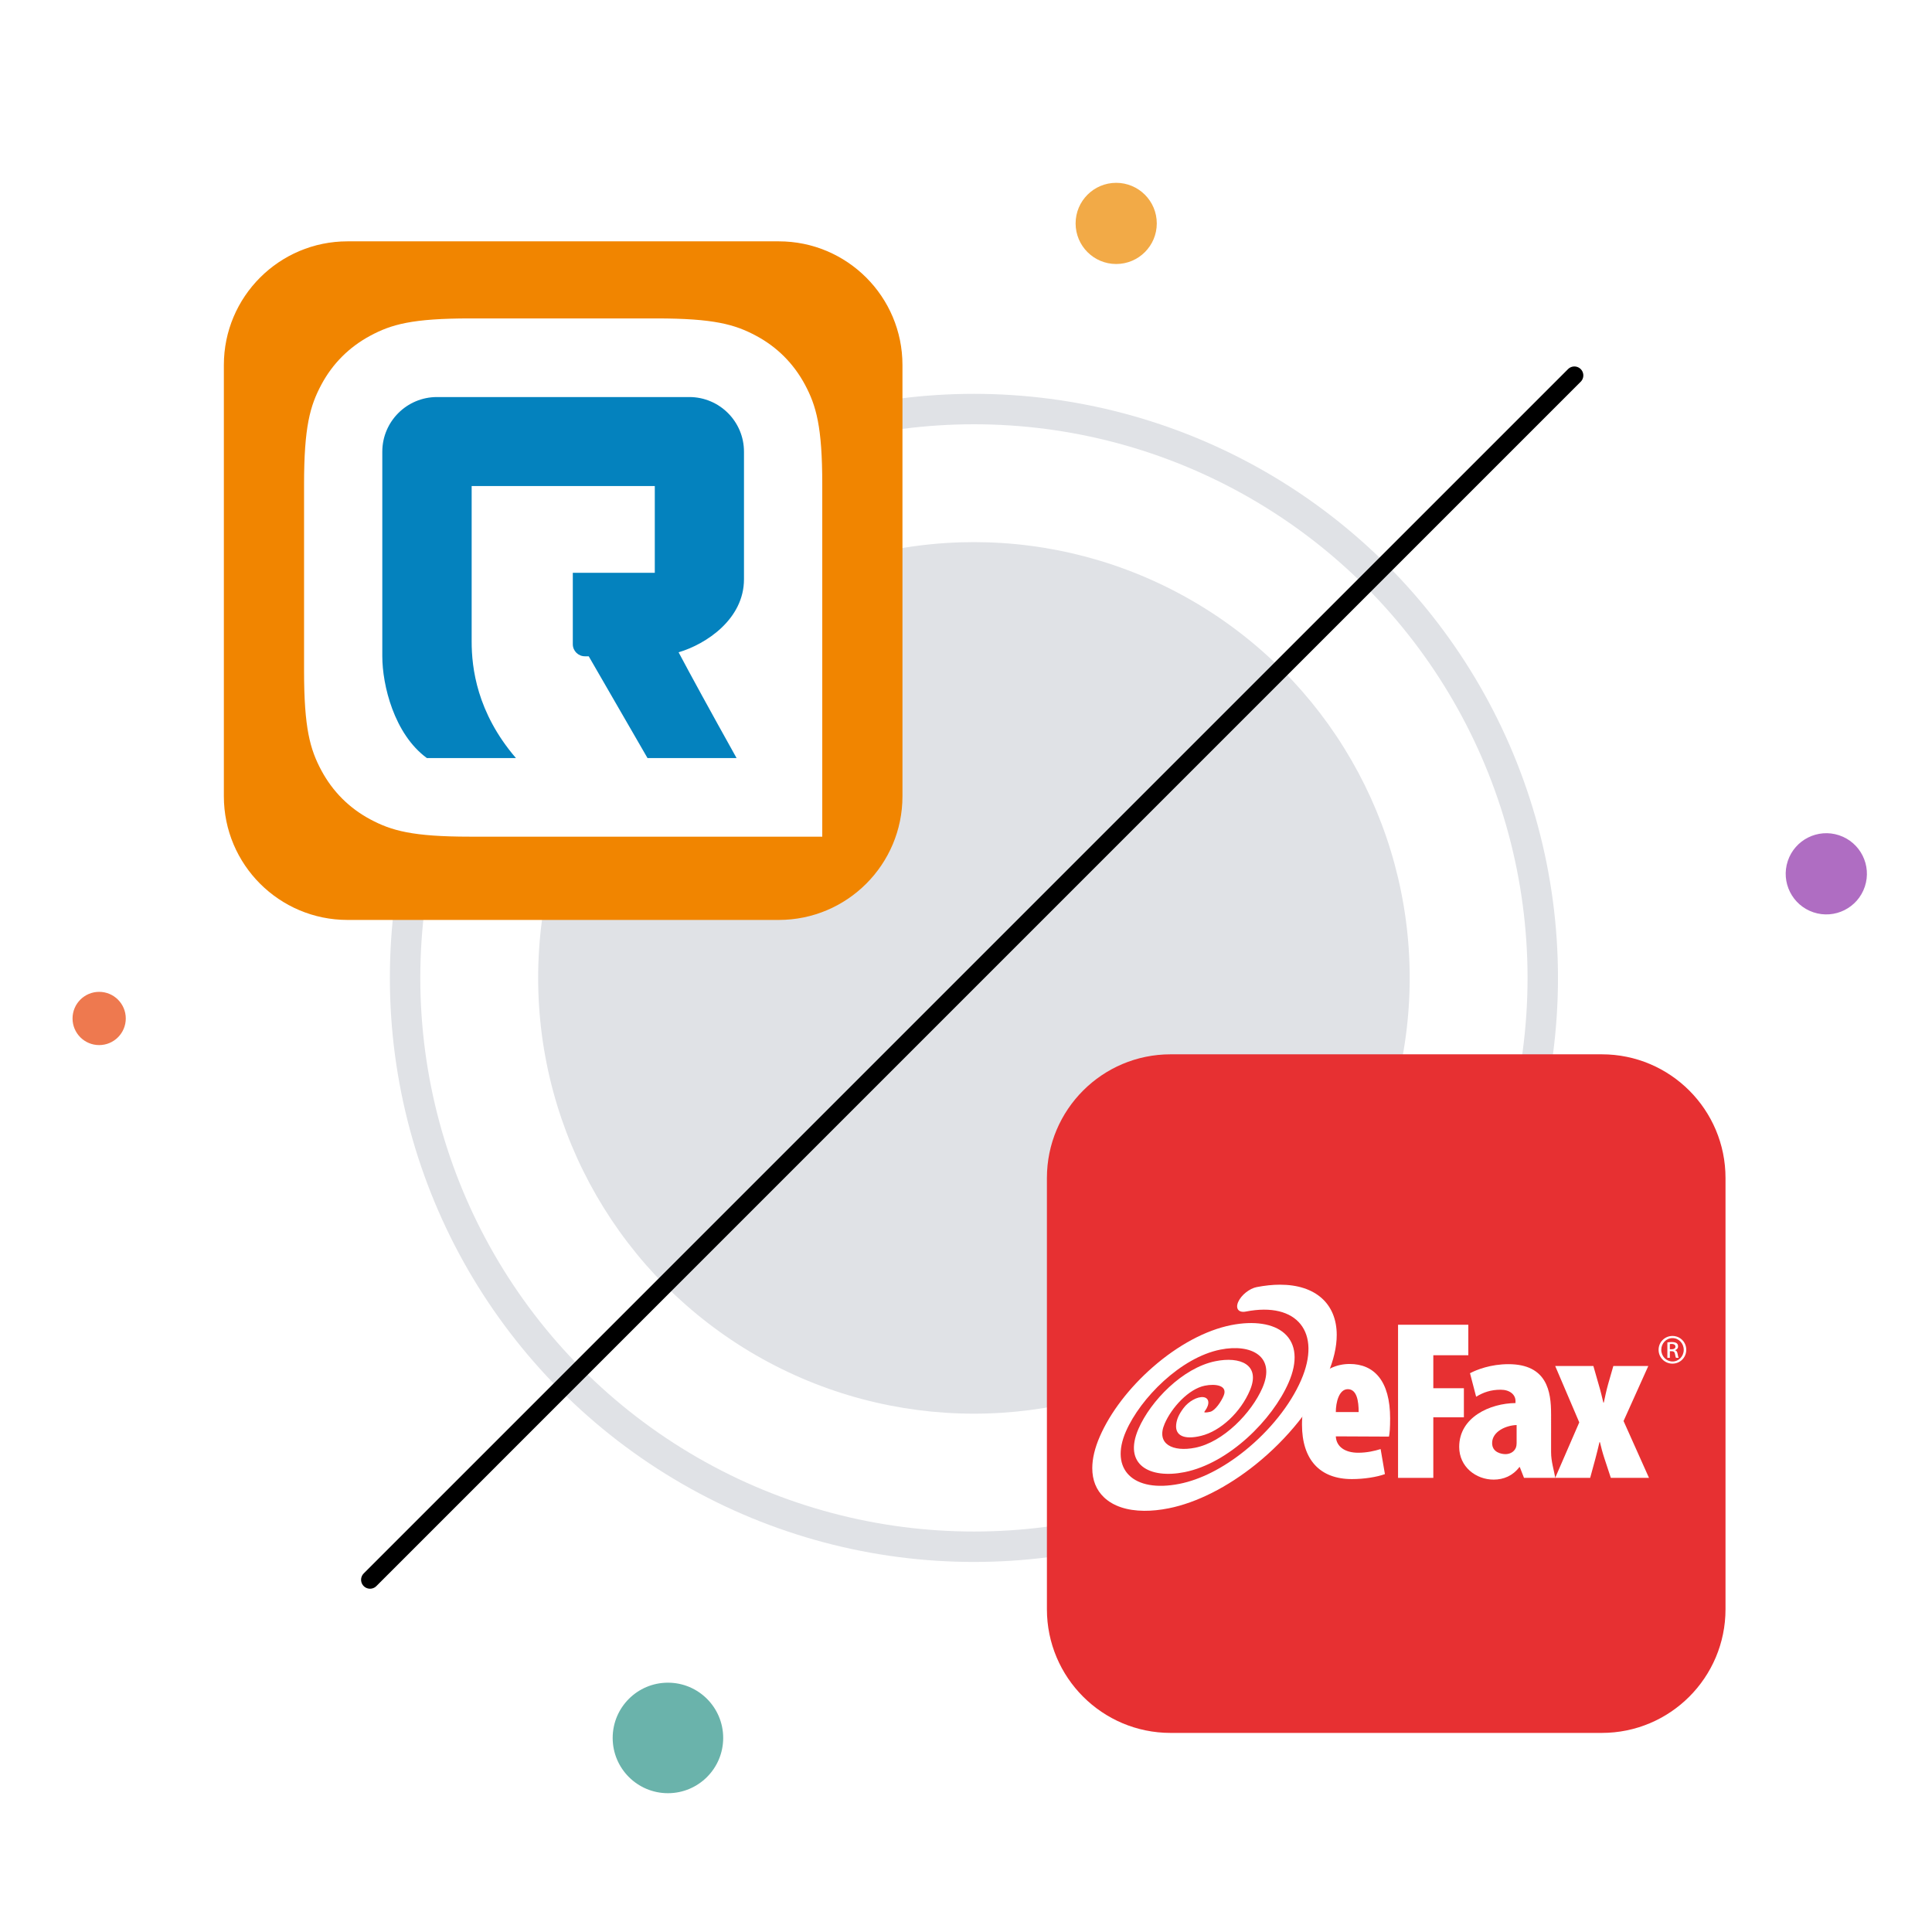
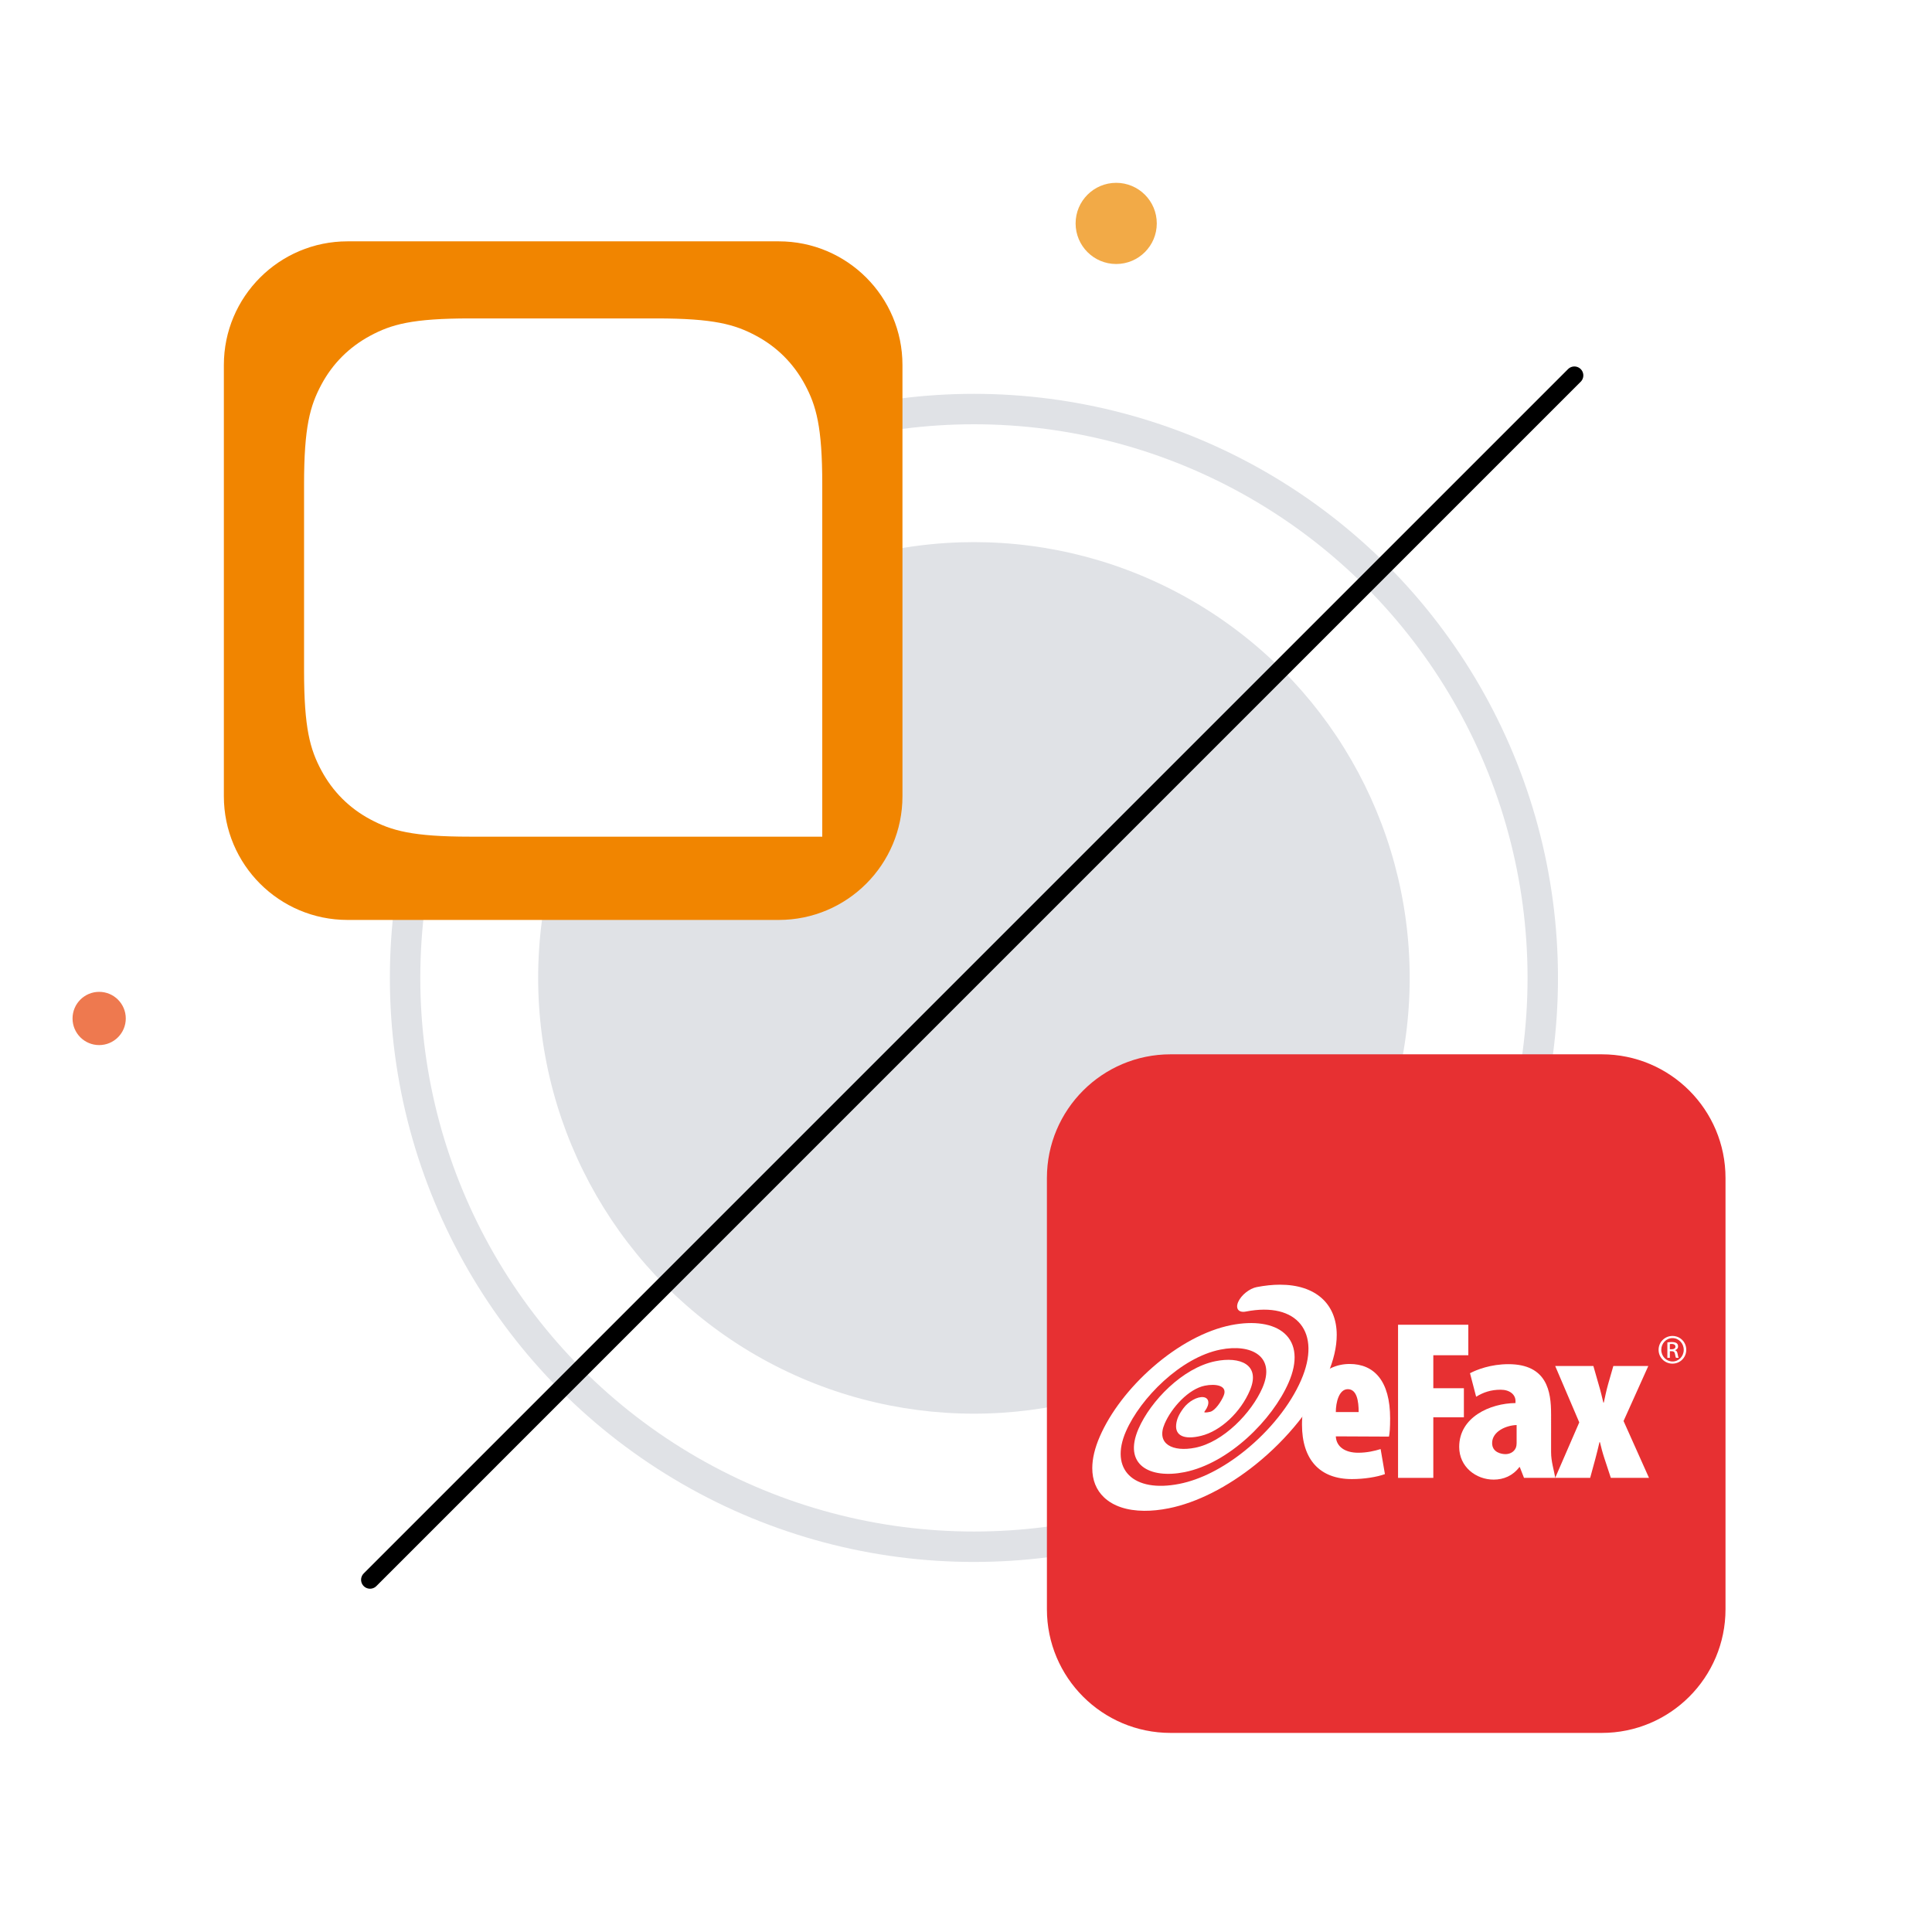
<svg xmlns="http://www.w3.org/2000/svg" version="1.1" id="Layer_1" x="0px" y="0px" viewBox="0 0 1080 1080" style="enable-background:new 0 0 1080 1080;" xml:space="preserve">
  <style type="text/css">
	.st0{fill:#E0E2E6;}
	.st1{fill:#FFFFFF;}
	.st2{fill:none;stroke:#000000;stroke-width:10;stroke-linecap:round;stroke-miterlimit:10;}
	.st3{fill:#F2AA47;}
	.st4{fill:#EE794F;}
	.st5{fill:#AF6DC2;}
	.st6{fill:#6AB3AB;}
	.st7{fill:#F18500;}
	.st8{fill:#0482BE;}
	.st9{fill:#FFFFFF;filter:url(#Adobe_OpacityMaskFilter);}
	.st10{mask:url(#a_00000142885416538151736790000002359346391691139732_);}
	.st11{fill:#E73032;}
</style>
  <g id="Layer_1_00000183948319403693089510000000889544570132534937_">
</g>
  <g id="Layer_2_00000042723916427010399680000010866140041439143096_">
    <circle class="st0" cx="544.43" cy="546.65" r="326.49" />
    <circle class="st1" cx="544.43" cy="546.65" r="309.48" />
    <circle class="st0" cx="544.43" cy="546.65" r="243.6" />
    <line class="st2" x1="880.09" y1="209.86" x2="206.85" y2="883.1" />
    <circle class="st3" cx="623.96" cy="124.89" r="22.69" />
    <circle class="st4" cx="55.43" cy="569.33" r="14.88" />
-     <ellipse transform="matrix(0.316 -0.949 0.949 0.316 234.305 1302.898)" class="st5" cx="1021" cy="488.91" rx="22.69" ry="22.69" />
-     <circle class="st6" cx="373.38" cy="971.52" r="30.89" />
    <path class="st7" d="M435.33,514.25H194.28c-38.19,0-69.14-30.96-69.14-69.14V204.05c0-38.19,30.96-69.14,69.14-69.14h241.06   c38.19,0,69.14,30.96,69.14,69.14V445.1C504.48,483.29,473.52,514.25,435.33,514.25z" />
    <path id="Rectangle-3_00000090996414500635432170000006208843602491998391_" class="st1" d="M262.81,178h104   c32.29,0,43.98,3.36,55.79,9.66s21.05,15.58,27.39,27.39c6.3,11.81,9.66,23.5,9.66,55.79V467.7H262.81   c-32.29,0-43.98-3.36-55.79-9.66c-11.81-6.3-21.05-15.58-27.39-27.39c-6.3-11.81-9.66-23.5-9.66-55.79V270.83   c0-32.29,3.36-43.98,9.66-55.79c6.3-11.81,15.58-21.05,27.39-27.39S230.52,178,262.81,178z" />
-     <path id="Path_00000129906201455544590360000010729493630029877689_" class="st8" d="M244.27,221.95h141.07   c16.86,0,30.55,13.69,30.55,30.55v71.29c0,22.33-21.2,36.32-36.55,40.85c6.9,13.01,17.69,32.74,32.4,59.11h-49.79l-32.85-56.88   h-2.15c-3.73,0-6.75-3.02-6.75-6.75v-39.91h45.83V271.7H263.66v86.98c0,14.48,2.83,39.57,24.74,65.07h-49.79   c-18.29-13.39-24.9-40.78-24.9-56.88V252.5C213.71,235.64,227.41,221.95,244.27,221.95z" />
  </g>
  <defs>
    <filter id="Adobe_OpacityMaskFilter" filterUnits="userSpaceOnUse" x="625.92" y="707.23" width="299.83" height="137.92">
      <feColorMatrix type="matrix" values="1 0 0 0 0  0 1 0 0 0  0 0 1 0 0  0 0 0 1 0" />
    </filter>
  </defs>
  <mask maskUnits="userSpaceOnUse" x="625.92" y="707.23" width="299.83" height="137.92" id="a_00000142885416538151736790000002359346391691139732_">
    <path class="st9" d="M925.69,845.09H625.92V707.23h299.77V845.09z" />
  </mask>
  <g class="st10">
    <path class="st1" d="M818.62,755.98h-32.33l-7.46,14.06c-0.77,1.65-1.67,3.23-2.7,4.73h-0.34c0,0-1.54-2.36-2.7-4.57l-7.46-14.22   h-32.24l25.39,39.92l-25.39,40.28h31.78l8.57-16.37c0.75-1.45,1.43-2.93,2.03-4.45h0.34c0.59,1.52,1.26,3.01,2.03,4.45l8.72,16.37   h31.81l-25.3-39.92l25.24-39.92 M675.39,816.41c-8.66,0.21-15.85-6.65-16.06-15.31c0-0.01,0-0.03,0-0.04   c0.21-6.12,2.74-11.93,7.09-16.24c13.05,5.96,24.99,10.44,24.99,18.12C691.42,811.62,685.28,816.41,675.39,816.41z M676.31,735.97   c8.78,0,14,4.85,14,12.28c-0.12,5.79-1.73,11.44-4.67,16.43c-11.76-5.04-21.49-9.52-21.49-18.42   C664.18,740.63,667.93,735.97,676.31,735.97z M709.16,776.28c1.29-1.69,13.05-16.06,13.05-30.43c0-24.81-20.33-38.63-45.17-38.63   c-31.16,0-44.77,19.04-44.77,38.44c-0.1,9.92,4.34,19.35,12.07,25.58c-4.11,3.07-18.42,15.35-18.42,32.49   c0,21.28,16.98,41.42,49.46,41.42c33.04,0,49.46-20.33,49.46-40.68C724.85,791.02,718.04,782.45,709.16,776.28z M876.23,816.41   c-8.66,0.21-15.85-6.65-16.06-15.31c0-0.01,0-0.03,0-0.04c0.21-6.12,2.74-11.93,7.09-16.24c13.05,5.96,25.02,10.44,25.02,18.12   c0,8.78-6.14,13.63-16.06,13.63L876.23,816.41z M877.18,735.97c8.78,0,14,4.85,14,12.28c-0.12,5.79-1.73,11.44-4.67,16.43   c-11.76-5.04-21.49-9.52-21.49-18.42c0-5.62,3.75-10.29,12.13-10.29H877.18z M910.03,776.28c1.32-1.69,13.05-16.06,13.05-30.43   c0-24.81-20.36-38.63-45.17-38.63c-31.16,0-44.8,19.04-44.8,38.44c-0.08,9.93,4.38,19.36,12.13,25.58   c-4.11,3.07-18.42,15.35-18.42,32.49c0,21.28,16.98,41.42,49.46,41.42c33.04,0,49.46-20.33,49.46-40.68   c0-13.45-6.79-22.02-15.75-28.19H910.03z" />
  </g>
  <path class="st1" d="M841.88,706.45c-31.01,0-57.12,22.67-61.47,53.31v-85.23c0-0.54-0.36-0.91-0.91-0.91  c-0.18,0-0.54,0.18-0.73,0.36l-36.27,37.36c-7.62-3.26-15.96-4.9-24.12-4.9c-34.27,0-62.02,27.75-62.02,61.84  c0,34.09,27.75,61.84,62.02,61.84c31.01,0,57.12-22.67,61.47-53.31v85.23c0,0.91,1.09,1.27,1.63,0.73l36.27-37.36  c7.62,3.26,15.78,4.9,24.12,4.9c34.27,0,62.02-27.75,62.02-61.84C903.89,734.02,876.15,706.45,841.88,706.45z" />
  <g>
    <circle class="st1" cx="741.93" cy="741.7" r="16.64" />
    <path class="st1" d="M646.47,762.14h-31.46v51.89h14.82v-40.76h12.95c3.07,0,5.56,2.5,5.56,5.56l0,0l0,0v35.25h14.82v-35.25   C663.21,769.57,655.73,762.14,646.47,762.14z" />
    <path class="st1" d="M809.58,802.85h-9.72l0,0l0,0c-2.86-0.21-5.15-2.6-5.15-5.56l0,0l0,0v-24.07h14.82v-11.13h-14.82v-18.56   h-14.82v18.51h-6.5l-8.32,11.13h14.82v24.18c0,9.2,7.44,16.64,16.64,16.64l0,0h12.95v-6.19l0,0L809.58,802.85L809.58,802.85z" />
    <polygon class="st1" points="769.75,762.14 753.06,762.14 741.98,776.95 730.86,762.14 714.11,762.14 733.61,788.03 714.11,814.03    730.86,814.03 741.98,799.16 753.06,814.03 769.75,814.03 750.3,788.03  " />
    <polygon class="st1" points="872.54,762.14 859.6,795.15 846.65,762.14 831.78,762.14 852.21,814.03 866.98,814.03 887.36,762.14     " />
    <g>
      <rect x="813.27" y="762.14" class="st1" width="14.82" height="51.89" />
      <rect x="813.27" y="743.57" class="st1" width="14.82" height="14.82" />
    </g>
    <path class="st1" d="M692.8,802.85c-4.68,0-8.63-3.85-10.29-9.26h35.67c0.36-1.77,0.62-3.64,0.62-5.56   c0-14.35-11.65-25.95-25.95-25.95s-25.95,11.65-25.95,25.95c0,14.3,11.65,25.95,25.95,25.95l0,0h17.57l8.32-11.13H692.8z    M692.8,773.26c4.68,0,8.63,3.85,10.29,9.25h-20.64C684.17,777.06,688.17,773.26,692.8,773.26z" />
-     <path class="st1" d="M918.09,762.14h-27.04l-4.37,11.13h27.66c3.07,0,5.56,2.5,5.56,5.56l0,0l0,0v3.69h-22.2v0.05   c-8.27,0.52-14.82,7.33-14.82,15.7c0,8.37,6.55,15.23,14.82,15.7v0.05h37.07v-35.25C934.73,769.57,927.29,762.14,918.09,762.14z    M901.4,793.7c0.26-0.05,0.57-0.05,0.78-0.1l0,0h17.73l0,0v9.26l0,0h-6.24h-11.49l0,0c-0.26,0-0.57-0.05-0.78-0.1   c-2.08-0.42-3.69-2.34-3.69-4.52C897.81,796.04,899.27,794.16,901.4,793.7z" />
  </g>
  <path class="st11" d="M895.42,968.71H654.37c-38.19,0-69.14-30.96-69.14-69.14V658.51c0-38.19,30.96-69.14,69.14-69.14h241.06  c38.19,0,69.14,30.96,69.14,69.14v241.05C964.57,937.75,933.61,968.71,895.42,968.71z" />
  <path class="st1" d="M747.24,746.21c-0.01-17.3-11.75-28.08-31.76-28.06c-4.01,0-8.36,0.45-13.01,1.35  c-4.03,0.79-8.64,4.49-10.31,8.28c-1.65,3.77,0.26,6.18,4.3,5.38c28.67-5.6,42.51,11.63,30.84,38.42  c-6.01,13.79-17.49,28.16-31.51,39.44c-12.12,9.74-24.75,16.14-36.53,18.47c-25.76,5.1-39.15-8.08-29.84-29.36  c8.11-18.55,30.61-41.3,52.83-45.7c17.25-3.42,31.13,3.79,23.44,21.42c-6.1,13.97-21.83,30.3-37.6,33.44  c-12.31,2.47-22.05-1.91-17.03-13.46c3.89-8.97,13.34-19.38,22.41-21.22c5.87-1.2,13.02-0.25,10.56,5.61  c-1.34,3.2-4.67,8.27-7.5,8.98c-2.15,0.51-3.07,0.39-3.29,0.29c0.01-0.19,0.03-0.29,0.05-0.35c0.04-0.08,0.12-0.18,0.27-0.39  c2.85-3.83,2.47-7.28-0.84-7.73c-3.31-0.43-8.3,2.32-11.15,6.16c-2.61,3.49-3.84,6.3-4.1,9.36c-0.53,6.08,4.66,8.39,13.91,6.11  c10.91-2.64,22.18-13.17,27.39-25.58c6-14.27-5.54-18.97-19.43-16.13c-18.22,3.73-36.13,22.15-42.93,37.8  c-8.72,20.09,6.23,28.08,25.74,24.2c24.93-5,49.16-29.35,58.18-50.03c5.2-11.88,4.35-21.7-2.4-27.62  c-6.14-5.41-16.98-7.06-29.7-4.54c-14.16,2.81-29.72,11.16-43.82,23.49c-13.23,11.57-23.75,25.34-29.6,38.76  c-2.81,6.43-4.22,12.39-4.22,17.68c-0.01,6.65,2.2,12.25,6.6,16.39c5.16,4.88,12.89,7.41,22.41,7.48c4.24,0.03,8.83-0.43,13.71-1.4  c15.52-3.09,32.8-11.79,48.64-24.52c17.86-14.36,32.44-32.57,40.02-49.97C745.55,760.39,747.25,752.83,747.24,746.21" />
  <path class="st1" d="M776.45,803.07c0.39-2.03,0.64-4.83,0.64-10.18c0-21.02-8.99-30.42-22.65-30.42  c-14.7,0-26.62,12.45-26.62,33.87c0,19.69,10.03,30.48,27.9,30.48c6.83,0,13.91-1.13,18.46-2.78l-2.4-14  c-3.29,1.02-7.59,2.05-12.53,2.05c-7.46,0-12.26-3.43-12.52-9.16L776.45,803.07z M746.73,789.35c0-5.37,1.77-12.79,6.7-12.79  c5.07,0,6.07,6.65,6.07,12.79H746.73z" />
  <polygon class="st1" points="781.52,740.54 820.8,740.54 820.8,757.59 801.23,757.59 801.23,776.03 818.32,776.03 818.32,792.28   801.23,792.28 801.23,826.14 781.52,826.14 " />
  <path class="st1" d="M867.06,790.26c0-12.22-2.15-27.68-23.85-27.68c-9.79,0-17.68,3.04-21.47,5.06l3.43,13.14  c4.06-2.48,8.26-3.92,13.72-3.92c5.09,0,8.28,2.75,8.28,6.28v1.18c-14.14,0.13-31.47,7.83-31.47,24.5  c0,11.14,9.34,18.29,19.25,18.29c5.61,0,10.7-2.15,14.38-6.99h0.25l2.35,6.02h17.49c-0.76-4.32-2.35-9.25-2.35-14.33V790.26z   M847.8,806.74c0,0.95-0.14,1.84-0.39,2.47c-1.13,2.78-3.82,3.66-5.85,3.66c-2.16,0-7.45-0.9-7.45-6.18  c0-6.56,7.97-9.95,13.69-10.08V806.74z" />
  <path class="st1" d="M890.7,763.59l2.91,10.16c1.15,3.81,2.04,7.64,2.67,10.29h0.26c0.62-2.78,1.39-6.74,2.41-10.29l2.92-10.16  h19.55l-13.84,30.77l14.22,31.78h-21.33l-3.56-10.81c-1.01-3.05-1.9-6.38-2.54-9.16h-0.25c-0.64,2.94-1.52,6.22-2.3,9.29  l-2.91,10.68h-19.55l13.46-31.02l-13.46-31.53H890.7z" />
  <path class="st1" d="M933.45,754.25h1.01c1.15,0,2.13-0.41,2.13-1.47c0-0.76-0.56-1.51-2.13-1.51c-0.45,0-0.76,0.03-1.01,0.07  V754.25z M933.45,759.02h-1.38v-8.61c0.73-0.1,1.42-0.2,2.47-0.2c1.32,0,2.19,0.27,2.72,0.65c0.52,0.38,0.79,0.97,0.79,1.79  c0,1.13-0.77,1.82-1.7,2.09v0.07c0.76,0.14,1.28,0.82,1.46,2.09c0.21,1.34,0.42,1.85,0.56,2.13h-1.46  c-0.21-0.28-0.41-1.07-0.59-2.19c-0.21-1.1-0.76-1.51-1.88-1.51h-0.98V759.02z M934.91,748.01c-3.44,0-6.25,2.92-6.25,6.52  c0,3.67,2.81,6.55,6.29,6.55c3.48,0.04,6.27-2.88,6.27-6.52c0-3.63-2.78-6.55-6.27-6.55H934.91z M934.94,746.81  c4.28,0,7.69,3.43,7.69,7.72c0,4.35-3.41,7.75-7.72,7.75c-4.27,0-7.75-3.4-7.75-7.75c0-4.29,3.48-7.72,7.75-7.72H934.94z" />
</svg>